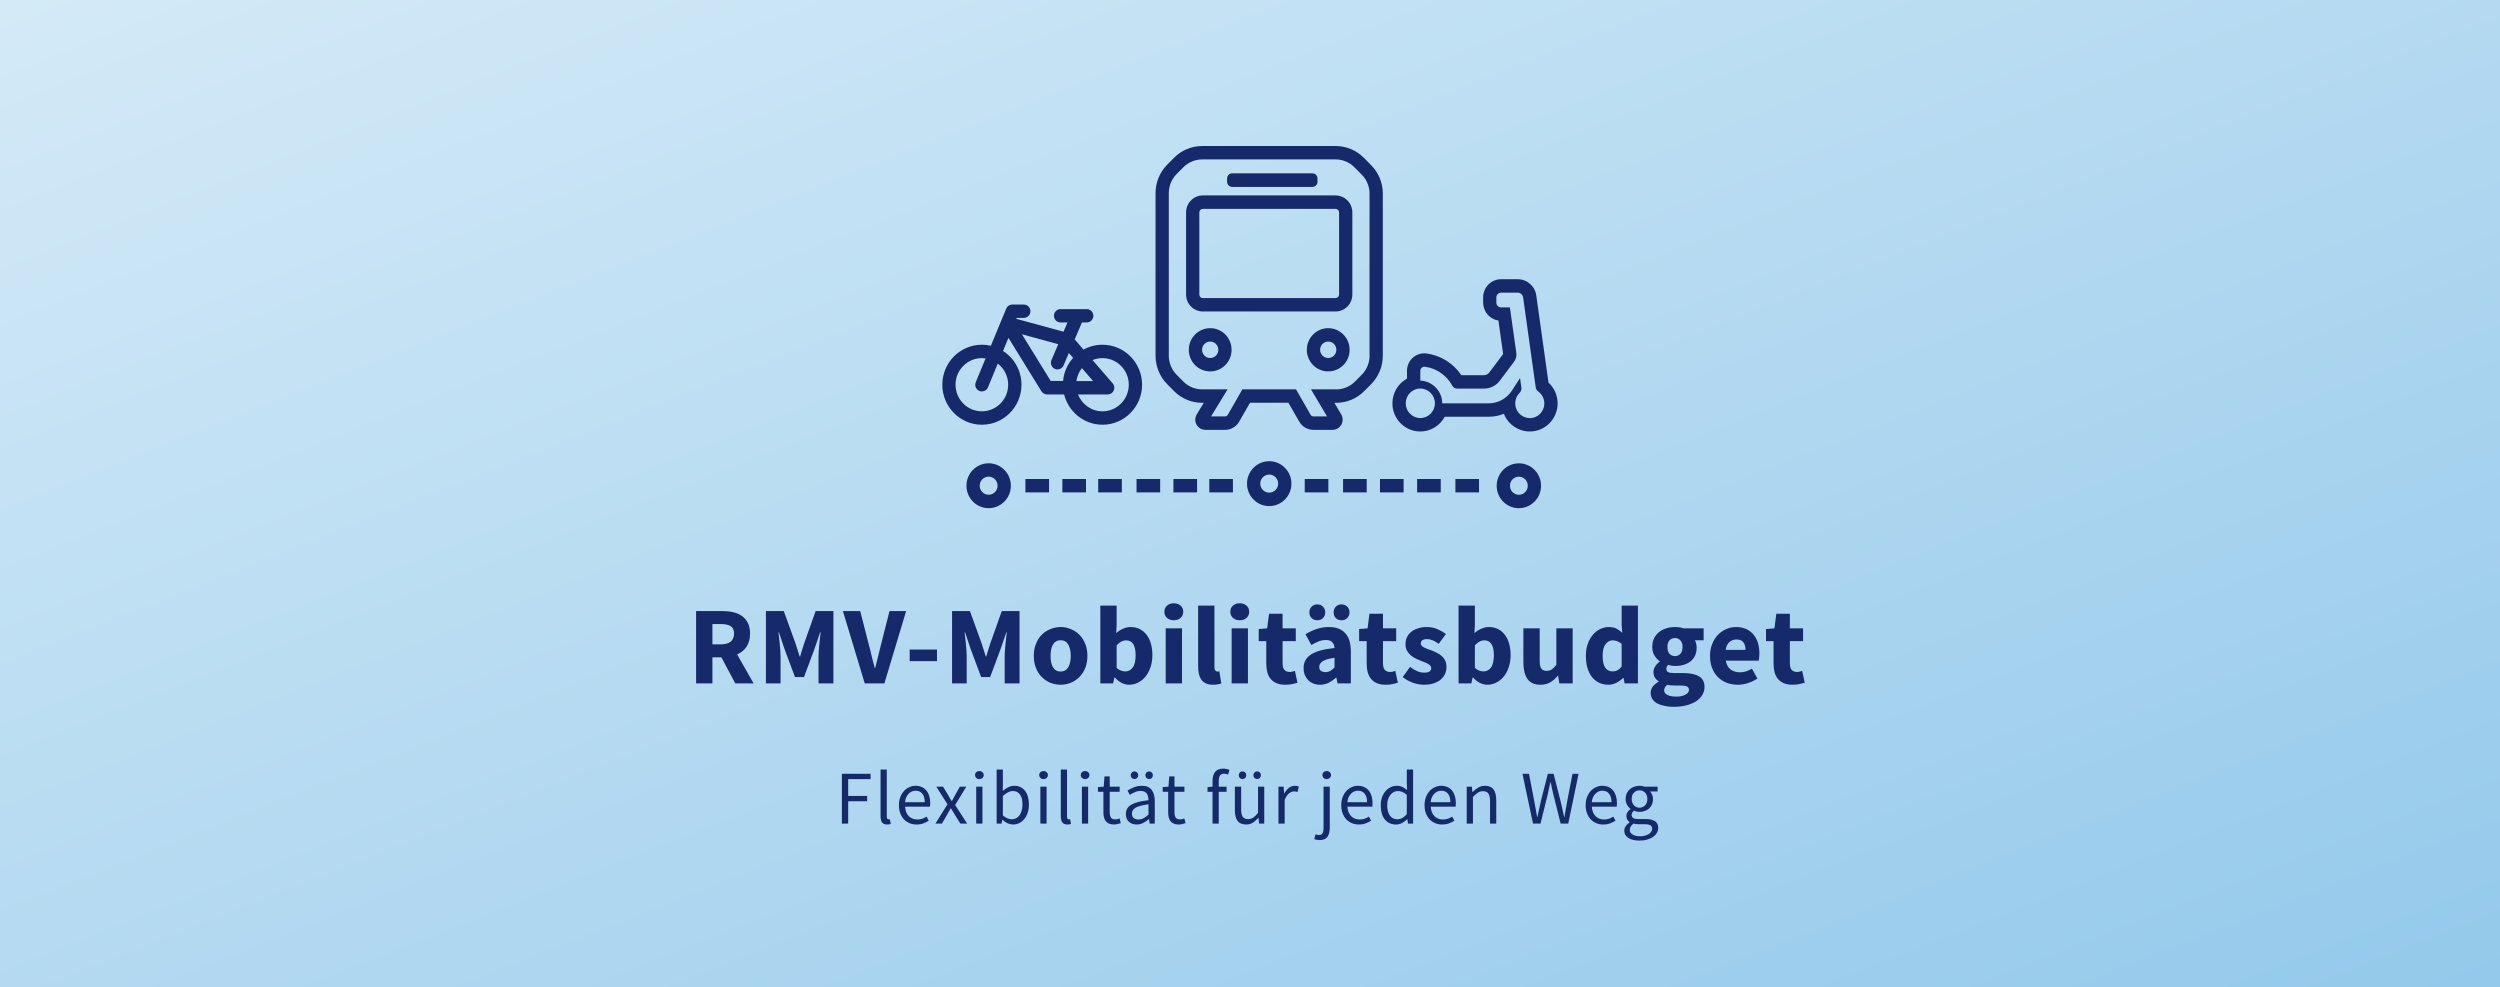
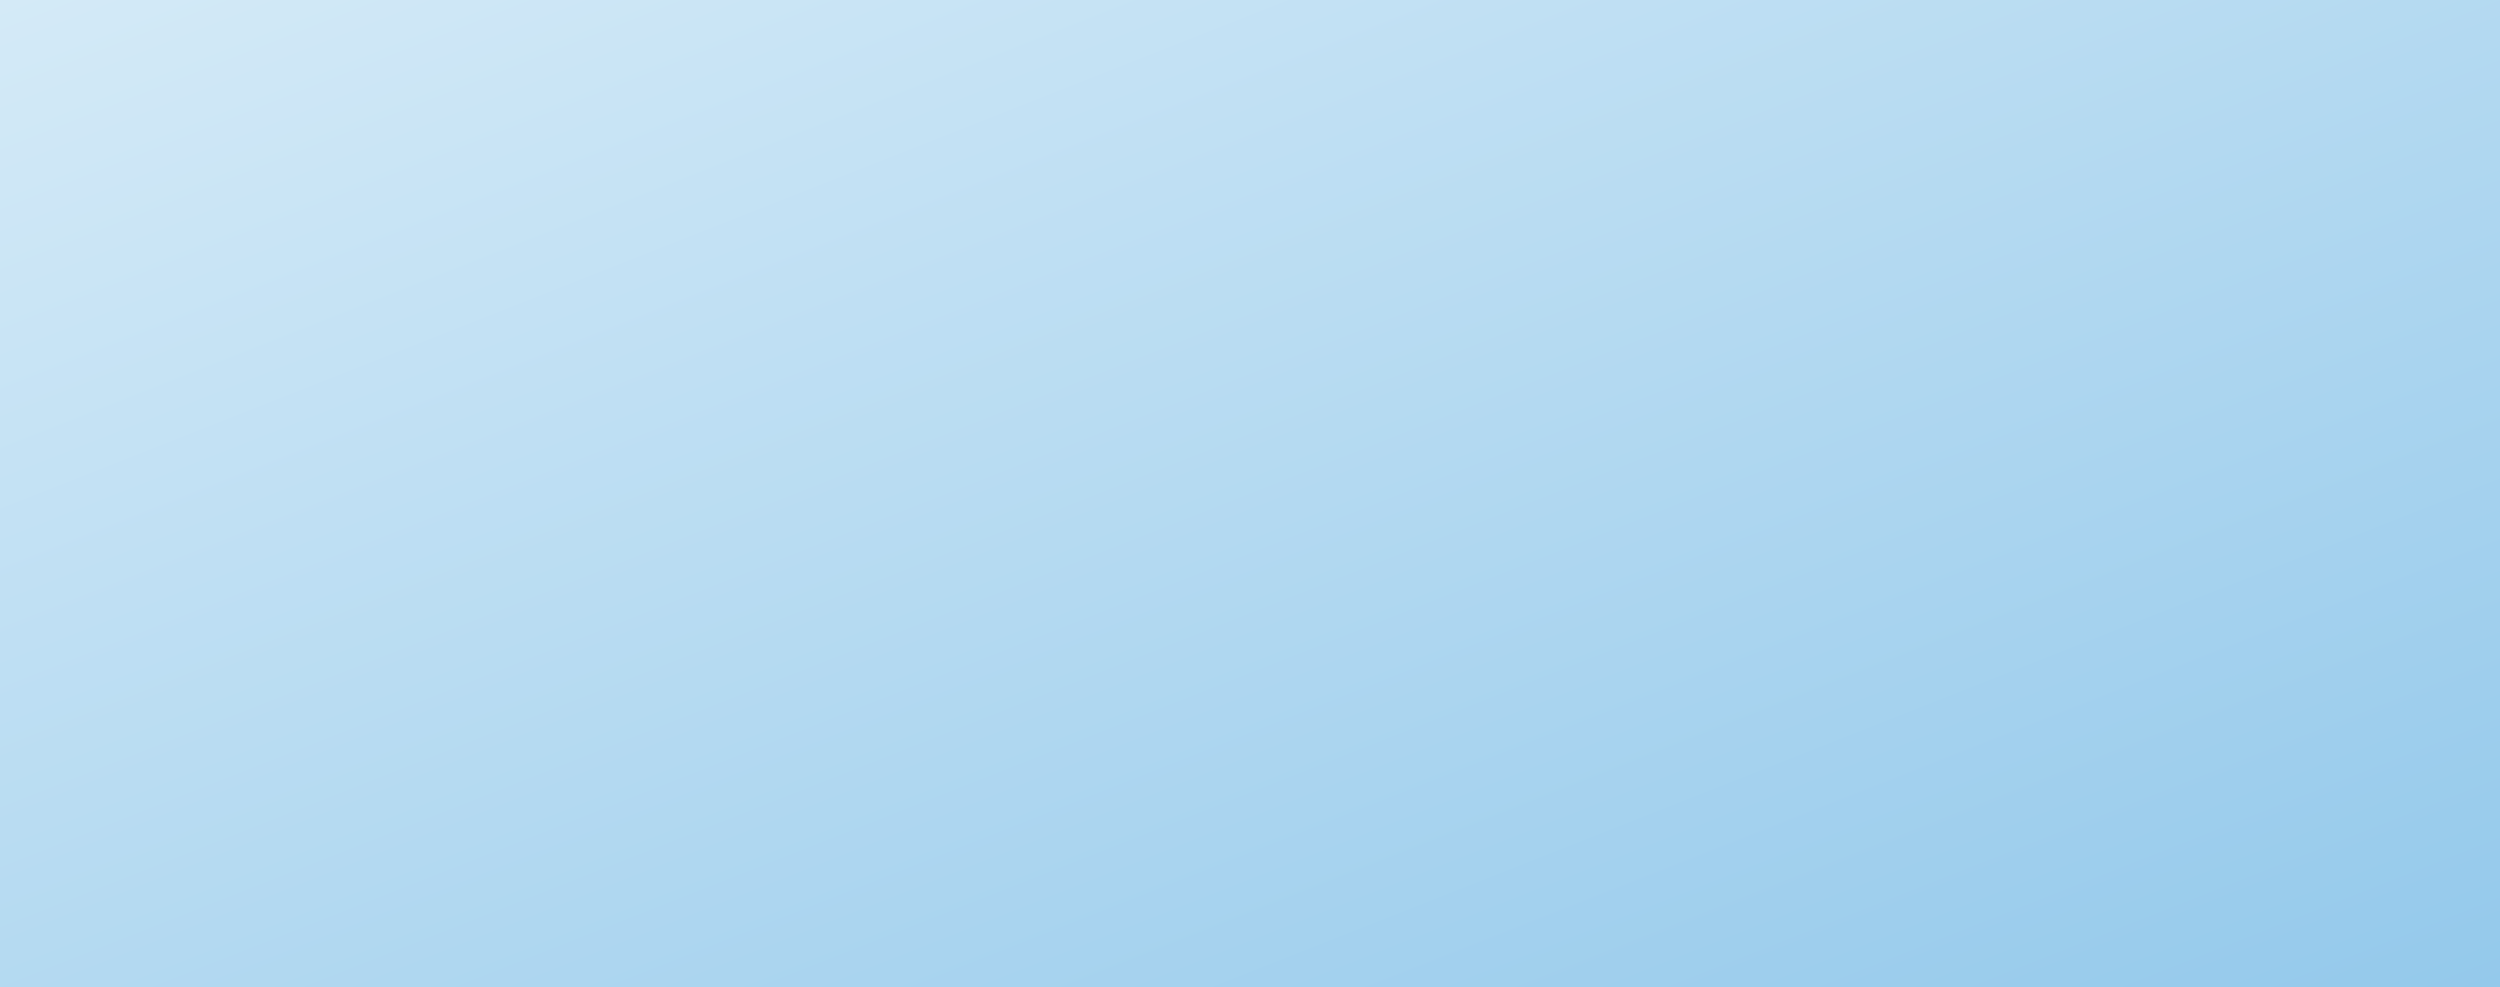
<svg xmlns="http://www.w3.org/2000/svg" width="428" height="169" viewBox="0 0 428 169" fill="none">
  <rect width="428" height="169" fill="url(#paint0_linear_3971_6232)" />
  <g clip-path="url(#clip0_3971_6232)">
    <path fill-rule="evenodd" clip-rule="evenodd" d="M234.734 28.271C236.004 29.555 236.717 31.261 236.742 33.075H236.733V60.87C236.742 62.659 236.07 64.365 234.841 65.665L233.587 66.932C232.948 67.587 232.194 68.092 231.358 68.44C230.531 68.787 229.654 68.962 228.752 68.962H228.728H228.441L229.637 70.974C229.81 71.297 229.867 71.595 229.867 71.885C229.859 72.175 229.777 72.465 229.629 72.722C229.482 72.97 229.277 73.185 229.031 73.334C228.777 73.492 228.498 73.575 228.212 73.591H224.869H224.836C224.352 73.591 223.869 73.459 223.435 73.202C222.992 72.937 222.632 72.564 222.386 72.109L220.575 68.953H214.003L212.176 72.133C211.947 72.564 211.586 72.945 211.144 73.202C210.709 73.467 210.234 73.6 209.693 73.591H206.342C206.006 73.575 205.719 73.492 205.473 73.343C205.219 73.185 205.015 72.978 204.867 72.722C204.72 72.473 204.629 72.183 204.629 71.885C204.621 71.595 204.695 71.305 204.826 71.04L204.867 70.966L206.088 68.962H205.834H205.809C204.048 68.962 202.368 68.282 201.09 67.048L199.836 65.781C199.189 65.135 198.689 64.373 198.345 63.528C198.001 62.684 197.828 61.789 197.828 60.87V33.092C197.82 31.303 198.492 29.597 199.721 28.296L200.975 27.029C201.614 26.375 202.368 25.87 203.204 25.522C204.031 25.174 204.908 25 205.809 25H205.834H228.736C230.547 25.025 232.235 25.745 233.497 27.021L234.734 28.271ZM233.226 64.058C234.029 63.205 234.472 62.071 234.472 60.87L234.464 60.886V33.1C234.456 31.899 233.98 30.756 233.128 29.903L231.891 28.652C231.047 27.791 229.916 27.311 228.72 27.294H205.834C205.203 27.294 204.629 27.41 204.072 27.642C203.507 27.874 203.007 28.213 202.581 28.644L201.344 29.895C200.541 30.748 200.098 31.882 200.098 33.083V60.862C200.098 61.483 200.213 62.079 200.442 62.642C200.672 63.205 201.008 63.719 201.434 64.15L202.671 65.4C203.507 66.204 204.629 66.659 205.809 66.659H210.16L207.333 71.289H209.71C209.816 71.289 209.923 71.264 210.005 71.214C210.087 71.165 210.152 71.09 210.201 71.007L212.692 66.659H221.878L224.361 70.982C224.418 71.09 224.492 71.165 224.574 71.214C224.656 71.264 224.754 71.281 224.852 71.289H227.187L224.442 66.659H228.736C229.334 66.667 229.941 66.543 230.498 66.311C231.063 66.079 231.563 65.74 231.989 65.309L233.226 64.058ZM265.101 65.483L263.011 50.583C262.798 49.002 261.438 47.801 259.84 47.801H259.177H259.152H256.989C255.293 47.801 253.916 49.192 253.916 50.906V51.892C253.965 53.424 255.071 54.658 256.53 54.882L257.333 60.613L254.973 63.76C254.752 64.058 254.416 64.232 254.055 64.232H250.188C248.811 62.195 246.632 60.828 244.214 60.514C244.083 60.497 243.96 60.489 243.837 60.489C243.067 60.489 242.338 60.787 241.781 61.325C241.207 61.88 240.879 62.667 240.879 63.47V64.812C239.388 65.632 238.38 67.222 238.38 69.052C238.38 71.711 240.519 73.873 243.149 73.873C244.96 73.873 246.533 72.846 247.344 71.347H254.85C255.76 71.347 256.653 71.173 257.464 70.841C258.021 72.299 259.324 73.425 260.889 73.765C261.217 73.84 261.569 73.873 261.913 73.873C264.535 73.873 266.666 71.711 266.666 69.052C266.666 67.686 266.084 66.402 265.093 65.491L265.101 65.483ZM243.157 71.57C241.781 71.57 240.658 70.436 240.658 69.044C240.658 67.653 241.781 66.518 243.157 66.518C244.534 66.518 245.657 67.653 245.657 69.044C245.657 70.436 244.534 71.57 243.157 71.57ZM261.922 71.57C261.741 71.57 261.553 71.554 261.364 71.512C260.479 71.322 259.726 70.618 259.504 69.732C259.242 68.763 259.554 67.852 260.168 67.247C260.406 67.007 260.504 66.651 260.455 66.328L260.234 64.721L258.832 66.883C257.956 68.233 256.456 69.052 254.858 69.052H246.91C246.91 66.957 245.239 65.259 243.157 65.152V63.47C243.157 63.081 243.485 62.783 243.846 62.783H243.928C245.952 63.048 247.664 64.274 248.615 66.005C248.778 66.311 249.09 66.526 249.442 66.526H254.064C255.137 66.526 256.153 66.021 256.784 65.152L259.209 61.922C259.537 61.491 259.668 60.953 259.594 60.414L258.496 52.629H256.989C256.538 52.629 256.186 52.265 256.178 51.834V50.915C256.178 50.476 256.538 50.103 256.981 50.103H259.144H259.177H259.218H259.832C260.291 50.103 260.692 50.443 260.758 50.915L262.905 66.253C262.946 66.543 263.077 66.833 263.315 66.999C263.962 67.454 264.388 68.2 264.388 69.061C264.388 70.452 263.274 71.587 261.905 71.587L261.922 71.57ZM169.256 79.314C167.158 79.314 165.454 81.037 165.454 83.157C165.454 85.277 167.158 87 169.256 87C171.354 87 173.058 85.277 173.058 83.157C173.058 81.037 171.354 79.314 169.256 79.314ZM169.256 84.698C168.412 84.698 167.724 84.002 167.724 83.149C167.724 82.296 168.412 81.6 169.256 81.6C170.1 81.6 170.788 82.296 170.788 83.149C170.788 84.002 170.1 84.698 169.256 84.698ZM260.029 79.323H260.193C262.291 79.414 263.913 81.203 263.823 83.323C263.733 85.385 262.053 87 260.029 87H259.865C257.767 86.909 256.145 85.12 256.235 83C256.325 80.938 258.005 79.323 260.029 79.323ZM259.963 84.706H260.029C260.848 84.706 261.52 84.052 261.553 83.223C261.594 82.37 260.938 81.65 260.095 81.608H260.029C259.21 81.608 258.538 82.263 258.505 83.091C258.464 83.944 259.119 84.665 259.963 84.706ZM217.289 78.958C215.192 78.958 213.487 80.68 213.487 82.801C213.487 84.921 215.192 86.644 217.289 86.644C219.387 86.644 221.091 84.921 221.091 82.801C221.091 80.68 219.387 78.958 217.289 78.958ZM217.289 84.341C216.445 84.341 215.757 83.645 215.757 82.793C215.757 81.939 216.445 81.244 217.289 81.244C218.133 81.244 218.822 81.939 218.822 82.793C218.822 83.645 218.133 84.341 217.289 84.341ZM194.575 82.006H198.623V84.3H194.575V82.006ZM192.059 82.006H188.012V84.3H192.059V82.006ZM200.893 82.006H204.941V84.3H200.893V82.006ZM211.078 82.006H207.03V84.3H211.078V82.006ZM249.164 82.006H253.212V84.3H249.164V82.006ZM246.656 82.006H242.609V84.3H246.656V82.006ZM175.549 82.006H179.597V84.3H175.549V82.006ZM185.923 82.006H181.875V84.3H185.923V82.006ZM229.932 82.006H233.98V84.3H229.932V82.006ZM227.417 82.006H223.369V84.3H227.417V82.006ZM236.25 82.006H240.298V84.3H236.25V82.006ZM188.741 59.015C187.561 59.015 186.455 59.321 185.496 59.851L183.989 58.104L185.226 55.205H186.054C186.676 55.205 187.184 54.691 187.184 54.062C187.184 53.433 186.676 52.919 186.054 52.919H184.489H184.472H181.563C180.941 52.919 180.433 53.433 180.433 54.062C180.433 54.691 180.941 55.205 181.563 55.205H182.751L182.08 56.787L173.992 54.584L174.058 54.426H175.279C175.901 54.426 176.409 53.913 176.409 53.283C176.409 52.654 175.901 52.141 175.279 52.141H173.304H173.304C173.23 52.141 173.156 52.141 173.083 52.165C173.058 52.17 173.034 52.178 173.011 52.185C172.996 52.191 172.981 52.195 172.968 52.199L172.968 52.199C172.935 52.207 172.902 52.215 172.878 52.223C172.857 52.232 172.839 52.242 172.82 52.252C172.802 52.263 172.783 52.273 172.763 52.281C172.754 52.288 172.743 52.293 172.733 52.298C172.715 52.306 172.696 52.316 172.681 52.331C172.648 52.348 172.624 52.372 172.599 52.397L172.599 52.397L172.599 52.397C172.566 52.422 172.534 52.447 172.509 52.472C172.484 52.497 172.46 52.53 172.443 52.555C172.431 52.571 172.419 52.586 172.407 52.6L172.407 52.6C172.394 52.615 172.382 52.629 172.37 52.646C172.329 52.712 172.288 52.778 172.263 52.844L169.633 59.197C169.141 59.081 168.633 59.015 168.101 59.015C164.364 59.015 161.324 62.087 161.324 65.864C161.324 69.641 164.364 72.713 168.101 72.713C171.837 72.713 174.877 69.641 174.877 65.864C174.877 63.429 173.615 61.301 171.722 60.083L172.648 57.839L178.294 66.99C178.499 67.33 178.868 67.529 179.253 67.529H182.178C182.915 70.502 185.578 72.713 188.749 72.713C192.486 72.713 195.526 69.641 195.526 65.864C195.526 62.087 192.486 59.015 188.749 59.015H188.741ZM172.599 65.864C172.599 68.374 170.575 70.419 168.092 70.419C165.61 70.419 163.586 68.374 163.586 65.864C163.586 63.355 165.61 61.309 168.092 61.309C168.305 61.309 168.518 61.334 168.731 61.358L168.732 61.359L167.052 65.425C166.806 66.013 167.085 66.684 167.658 66.924C167.797 66.982 167.953 67.015 168.092 67.015C168.535 67.015 168.961 66.75 169.141 66.311L170.821 62.245C171.903 63.081 172.599 64.39 172.599 65.864ZM187.143 65.235H184.284C184.398 64.406 184.734 63.644 185.226 63.023L187.143 65.235ZM181.17 58.924L174.955 57.229L179.884 65.218H181.998C182.137 63.702 182.76 62.336 183.718 61.267L182.989 60.431L182.088 62.551C181.907 62.99 181.49 63.247 181.047 63.247C180.891 63.247 180.744 63.222 180.596 63.156C180.023 62.907 179.761 62.228 180.006 61.648L181.17 58.924ZM188.745 70.419C186.846 70.418 185.217 69.217 184.554 67.529H189.643C190.085 67.529 190.495 67.264 190.675 66.858C190.855 66.452 190.79 65.963 190.495 65.632L187.045 61.648C187.57 61.433 188.143 61.309 188.741 61.309C191.224 61.309 193.248 63.355 193.248 65.864C193.248 68.372 191.226 70.417 188.745 70.419ZM207.186 56.182C205.17 56.182 203.523 57.839 203.523 59.884C203.523 61.93 205.162 63.586 207.186 63.586C209.21 63.586 210.848 61.93 210.848 59.884C210.848 57.839 209.21 56.182 207.186 56.182ZM207.186 61.292C206.416 61.292 205.793 60.663 205.793 59.884C205.793 59.106 206.416 58.476 207.186 58.476C207.956 58.476 208.579 59.106 208.579 59.884C208.579 60.663 207.956 61.292 207.186 61.292ZM223.729 59.884C223.729 57.839 225.376 56.182 227.392 56.182C229.416 56.182 231.055 57.839 231.055 59.884C231.055 61.93 229.416 63.586 227.392 63.586C225.368 63.586 223.729 61.93 223.729 59.884ZM225.999 59.884C225.999 60.663 226.622 61.292 227.392 61.292C228.162 61.292 228.785 60.663 228.785 59.884C228.785 59.106 228.162 58.476 227.392 58.476C226.622 58.476 225.999 59.106 225.999 59.884ZM224.688 29.671H210.947C210.467 29.671 210.078 30.064 210.078 30.549V31.12C210.078 31.605 210.467 31.998 210.947 31.998H224.688C225.168 31.998 225.557 31.605 225.557 31.12V30.549C225.557 30.064 225.168 29.671 224.688 29.671ZM205.924 33.456H228.654V33.464C230.236 33.464 231.522 34.765 231.522 36.363V50.426C231.522 52.025 230.236 53.325 228.654 53.325H205.924C204.343 53.325 203.056 52.025 203.056 50.426V36.355C203.056 34.756 204.343 33.456 205.924 33.456ZM228.654 51.031C228.974 51.031 229.252 50.757 229.252 50.426V36.363C229.252 36.04 228.982 35.758 228.654 35.758H205.924C205.605 35.758 205.326 36.032 205.326 36.363V50.426C205.326 50.749 205.596 51.031 205.924 51.031H228.654Z" fill="#162A6B" />
  </g>
-   <path d="M119.173 117V104.612H123.638C124.296 104.612 124.911 104.675 125.481 104.802C126.063 104.929 126.57 105.144 127.001 105.448C127.431 105.739 127.773 106.132 128.027 106.626C128.28 107.12 128.407 107.734 128.407 108.469C128.407 109.381 128.204 110.135 127.799 110.73C127.406 111.313 126.874 111.75 126.203 112.041L129.015 117H125.88L123.505 112.535H121.966V117H119.173ZM121.966 110.312H123.41C124.144 110.312 124.702 110.16 125.082 109.856C125.474 109.539 125.671 109.077 125.671 108.469C125.671 107.861 125.474 107.437 125.082 107.196C124.702 106.955 124.144 106.835 123.41 106.835H121.966V110.312ZM131.125 117V104.612H134.184L136.179 110.122C136.306 110.489 136.426 110.869 136.54 111.262C136.654 111.642 136.774 112.022 136.901 112.402H136.977C137.104 112.022 137.218 111.642 137.319 111.262C137.433 110.869 137.553 110.489 137.68 110.122L139.637 104.612H142.677V117H140.131V112.459C140.131 112.155 140.144 111.819 140.169 111.452C140.194 111.085 140.226 110.717 140.264 110.35C140.302 109.97 140.34 109.603 140.378 109.248C140.416 108.881 140.454 108.545 140.492 108.241H140.416L139.409 111.186L137.642 115.917H136.103L134.336 111.186L133.348 108.241H133.272C133.31 108.545 133.348 108.881 133.386 109.248C133.424 109.603 133.462 109.97 133.5 110.35C133.538 110.717 133.57 111.085 133.595 111.452C133.62 111.819 133.633 112.155 133.633 112.459V117H131.125ZM148.045 117L144.302 104.612H147.266L148.748 110.388C148.938 111.072 149.102 111.737 149.242 112.383C149.394 113.016 149.565 113.675 149.755 114.359H149.831C150.008 113.675 150.173 113.016 150.325 112.383C150.477 111.737 150.641 111.072 150.819 110.388L152.282 104.612H155.132L151.408 117H148.045ZM155.738 113.181V111.205H160.412V113.181H155.738ZM162.993 117V104.612H166.052L168.047 110.122C168.173 110.489 168.294 110.869 168.408 111.262C168.522 111.642 168.642 112.022 168.769 112.402H168.845C168.971 112.022 169.085 111.642 169.187 111.262C169.301 110.869 169.421 110.489 169.548 110.122L171.505 104.612H174.545V117H171.999V112.459C171.999 112.155 172.011 111.819 172.037 111.452C172.062 111.085 172.094 110.717 172.132 110.35C172.17 109.97 172.208 109.603 172.246 109.248C172.284 108.881 172.322 108.545 172.36 108.241H172.284L171.277 111.186L169.51 115.917H167.971L166.204 111.186L165.216 108.241H165.14C165.178 108.545 165.216 108.881 165.254 109.248C165.292 109.603 165.33 109.97 165.368 110.35C165.406 110.717 165.437 111.085 165.463 111.452C165.488 111.819 165.501 112.155 165.501 112.459V117H162.993ZM181.584 117.228C180.989 117.228 180.413 117.12 179.855 116.905C179.298 116.677 178.804 116.354 178.373 115.936C177.955 115.518 177.62 115.005 177.366 114.397C177.113 113.776 176.986 113.073 176.986 112.288C176.986 111.503 177.113 110.806 177.366 110.198C177.62 109.577 177.955 109.058 178.373 108.64C178.804 108.222 179.298 107.905 179.855 107.69C180.413 107.462 180.989 107.348 181.584 107.348C182.18 107.348 182.75 107.462 183.294 107.69C183.852 107.905 184.339 108.222 184.757 108.64C185.188 109.058 185.53 109.577 185.783 110.198C186.037 110.806 186.163 111.503 186.163 112.288C186.163 113.073 186.037 113.776 185.783 114.397C185.53 115.005 185.188 115.518 184.757 115.936C184.339 116.354 183.852 116.677 183.294 116.905C182.75 117.12 182.18 117.228 181.584 117.228ZM181.584 114.967C182.154 114.967 182.585 114.726 182.876 114.245C183.168 113.764 183.313 113.111 183.313 112.288C183.313 111.465 183.168 110.812 182.876 110.331C182.585 109.85 182.154 109.609 181.584 109.609C181.002 109.609 180.565 109.85 180.273 110.331C179.995 110.812 179.855 111.465 179.855 112.288C179.855 113.111 179.995 113.764 180.273 114.245C180.565 114.726 181.002 114.967 181.584 114.967ZM193.316 117.228C192.898 117.228 192.474 117.127 192.043 116.924C191.625 116.709 191.233 116.398 190.865 115.993H190.789L190.561 117H188.376V103.681H191.169V106.949L191.093 108.393C191.461 108.064 191.853 107.81 192.271 107.633C192.702 107.443 193.139 107.348 193.582 107.348C194.152 107.348 194.665 107.462 195.121 107.69C195.577 107.918 195.964 108.241 196.28 108.659C196.61 109.064 196.857 109.565 197.021 110.16C197.199 110.743 197.287 111.395 197.287 112.117C197.287 112.928 197.173 113.65 196.945 114.283C196.73 114.916 196.432 115.455 196.052 115.898C195.685 116.329 195.261 116.658 194.779 116.886C194.311 117.114 193.823 117.228 193.316 117.228ZM192.67 114.948C193.152 114.948 193.563 114.733 193.905 114.302C194.247 113.859 194.418 113.149 194.418 112.174C194.418 110.477 193.874 109.628 192.784 109.628C192.227 109.628 191.689 109.913 191.169 110.483V114.34C191.423 114.568 191.676 114.726 191.929 114.815C192.183 114.904 192.43 114.948 192.67 114.948ZM199.568 117V107.576H202.361V117H199.568ZM200.955 106.189C200.486 106.189 200.1 106.056 199.796 105.79C199.492 105.511 199.34 105.157 199.34 104.726C199.34 104.295 199.492 103.947 199.796 103.681C200.1 103.415 200.486 103.282 200.955 103.282C201.436 103.282 201.823 103.415 202.114 103.681C202.418 103.947 202.57 104.295 202.57 104.726C202.57 105.157 202.418 105.511 202.114 105.79C201.823 106.056 201.436 106.189 200.955 106.189ZM207.684 117.228C207.203 117.228 206.797 117.152 206.468 117C206.139 116.848 205.873 116.639 205.67 116.373C205.48 116.094 205.341 115.765 205.252 115.385C205.163 114.992 205.119 114.555 205.119 114.074V103.681H207.912V114.188C207.912 114.479 207.963 114.682 208.064 114.796C208.178 114.91 208.292 114.967 208.406 114.967C208.469 114.967 208.52 114.967 208.558 114.967C208.609 114.967 208.672 114.954 208.748 114.929L209.09 117C208.938 117.063 208.742 117.114 208.501 117.152C208.273 117.203 208.001 117.228 207.684 117.228ZM210.856 117V107.576H213.649V117H210.856ZM212.243 106.189C211.774 106.189 211.388 106.056 211.084 105.79C210.78 105.511 210.628 105.157 210.628 104.726C210.628 104.295 210.78 103.947 211.084 103.681C211.388 103.415 211.774 103.282 212.243 103.282C212.724 103.282 213.11 103.415 213.402 103.681C213.706 103.947 213.858 104.295 213.858 104.726C213.858 105.157 213.706 105.511 213.402 105.79C213.11 106.056 212.724 106.189 212.243 106.189ZM220.035 117.228C219.453 117.228 218.952 117.139 218.534 116.962C218.129 116.785 217.793 116.538 217.527 116.221C217.274 115.904 217.084 115.524 216.957 115.081C216.843 114.625 216.786 114.125 216.786 113.58V109.761H215.494V107.69L216.938 107.576L217.261 105.068H219.579V107.576H221.84V109.761H219.579V113.542C219.579 114.074 219.687 114.46 219.902 114.701C220.13 114.929 220.428 115.043 220.795 115.043C220.947 115.043 221.099 115.024 221.251 114.986C221.416 114.948 221.562 114.904 221.688 114.853L222.125 116.886C221.872 116.962 221.574 117.038 221.232 117.114C220.89 117.19 220.491 117.228 220.035 117.228ZM225.984 117.228C225.553 117.228 225.161 117.152 224.806 117C224.464 116.861 224.173 116.664 223.932 116.411C223.691 116.145 223.501 115.841 223.362 115.499C223.235 115.157 223.172 114.783 223.172 114.378C223.172 113.39 223.59 112.617 224.426 112.06C225.262 111.503 226.611 111.129 228.473 110.939C228.448 110.521 228.321 110.192 228.093 109.951C227.878 109.698 227.51 109.571 226.991 109.571C226.586 109.571 226.18 109.647 225.775 109.799C225.382 109.951 224.958 110.16 224.502 110.426L223.495 108.583C224.103 108.216 224.736 107.918 225.395 107.69C226.066 107.462 226.776 107.348 227.523 107.348C228.739 107.348 229.664 107.696 230.297 108.393C230.943 109.077 231.266 110.147 231.266 111.604V117H228.986L228.796 116.031H228.72C228.315 116.386 227.89 116.677 227.447 116.905C227.004 117.12 226.516 117.228 225.984 117.228ZM226.934 115.062C227.251 115.062 227.523 114.992 227.751 114.853C227.979 114.714 228.22 114.517 228.473 114.264V112.611C227.485 112.75 226.801 112.953 226.421 113.219C226.041 113.485 225.851 113.802 225.851 114.169C225.851 114.473 225.946 114.701 226.136 114.853C226.339 114.992 226.605 115.062 226.934 115.062ZM225.528 106.189C225.123 106.189 224.793 106.062 224.54 105.809C224.287 105.543 224.16 105.214 224.16 104.821C224.16 104.441 224.287 104.124 224.54 103.871C224.793 103.605 225.123 103.472 225.528 103.472C225.933 103.472 226.256 103.605 226.497 103.871C226.75 104.124 226.877 104.441 226.877 104.821C226.877 105.214 226.75 105.543 226.497 105.809C226.256 106.062 225.933 106.189 225.528 106.189ZM229.67 106.189C229.265 106.189 228.935 106.062 228.682 105.809C228.441 105.543 228.321 105.214 228.321 104.821C228.321 104.441 228.441 104.124 228.682 103.871C228.935 103.605 229.265 103.472 229.67 103.472C230.075 103.472 230.405 103.605 230.658 103.871C230.911 104.124 231.038 104.441 231.038 104.821C231.038 105.214 230.911 105.543 230.658 105.809C230.405 106.062 230.075 106.189 229.67 106.189ZM237.223 117.228C236.641 117.228 236.14 117.139 235.722 116.962C235.317 116.785 234.981 116.538 234.715 116.221C234.462 115.904 234.272 115.524 234.145 115.081C234.031 114.625 233.974 114.125 233.974 113.58V109.761H232.682V107.69L234.126 107.576L234.449 105.068H236.767V107.576H239.028V109.761H236.767V113.542C236.767 114.074 236.875 114.46 237.09 114.701C237.318 114.929 237.616 115.043 237.983 115.043C238.135 115.043 238.287 115.024 238.439 114.986C238.604 114.948 238.75 114.904 238.876 114.853L239.313 116.886C239.06 116.962 238.762 117.038 238.42 117.114C238.078 117.19 237.679 117.228 237.223 117.228ZM243.756 117.228C243.136 117.228 242.496 117.108 241.837 116.867C241.191 116.626 240.628 116.31 240.146 115.917L241.4 114.169C241.831 114.498 242.243 114.745 242.635 114.91C243.028 115.075 243.427 115.157 243.832 115.157C244.25 115.157 244.554 115.087 244.744 114.948C244.934 114.809 245.029 114.612 245.029 114.359C245.029 114.207 244.972 114.074 244.858 113.96C244.757 113.833 244.611 113.719 244.421 113.618C244.244 113.517 244.041 113.428 243.813 113.352C243.585 113.263 243.351 113.168 243.11 113.067C242.819 112.953 242.528 112.82 242.236 112.668C241.945 112.516 241.679 112.332 241.438 112.117C241.198 111.889 241.001 111.629 240.849 111.338C240.697 111.034 240.621 110.686 240.621 110.293C240.621 109.862 240.704 109.463 240.868 109.096C241.046 108.729 241.293 108.418 241.609 108.165C241.926 107.912 242.306 107.715 242.749 107.576C243.193 107.424 243.687 107.348 244.231 107.348C244.953 107.348 245.587 107.475 246.131 107.728C246.676 107.969 247.151 108.241 247.556 108.545L246.302 110.217C245.96 109.964 245.625 109.767 245.295 109.628C244.966 109.489 244.637 109.419 244.307 109.419C243.598 109.419 243.243 109.666 243.243 110.16C243.243 110.312 243.294 110.445 243.395 110.559C243.497 110.66 243.63 110.755 243.794 110.844C243.972 110.933 244.168 111.021 244.383 111.11C244.611 111.186 244.846 111.268 245.086 111.357C245.39 111.471 245.688 111.604 245.979 111.756C246.283 111.895 246.556 112.073 246.796 112.288C247.05 112.503 247.252 112.769 247.404 113.086C247.556 113.39 247.632 113.757 247.632 114.188C247.632 114.619 247.55 115.018 247.385 115.385C247.221 115.752 246.974 116.075 246.644 116.354C246.315 116.62 245.91 116.835 245.428 117C244.947 117.152 244.39 117.228 243.756 117.228ZM254.646 117.228C254.228 117.228 253.804 117.127 253.373 116.924C252.955 116.709 252.562 116.398 252.195 115.993H252.119L251.891 117H249.706V103.681H252.499V106.949L252.423 108.393C252.79 108.064 253.183 107.81 253.601 107.633C254.032 107.443 254.469 107.348 254.912 107.348C255.482 107.348 255.995 107.462 256.451 107.69C256.907 107.918 257.293 108.241 257.61 108.659C257.939 109.064 258.186 109.565 258.351 110.16C258.528 110.743 258.617 111.395 258.617 112.117C258.617 112.928 258.503 113.65 258.275 114.283C258.06 114.916 257.762 115.455 257.382 115.898C257.015 116.329 256.59 116.658 256.109 116.886C255.64 117.114 255.153 117.228 254.646 117.228ZM254 114.948C254.481 114.948 254.893 114.733 255.235 114.302C255.577 113.859 255.748 113.149 255.748 112.174C255.748 110.477 255.203 109.628 254.114 109.628C253.557 109.628 253.018 109.913 252.499 110.483V114.34C252.752 114.568 253.006 114.726 253.259 114.815C253.512 114.904 253.759 114.948 254 114.948ZM263.729 117.228C262.703 117.228 261.955 116.892 261.487 116.221C261.031 115.55 260.803 114.619 260.803 113.428V107.576H263.596V113.067C263.596 113.751 263.691 114.22 263.881 114.473C264.071 114.726 264.368 114.853 264.774 114.853C265.128 114.853 265.426 114.771 265.667 114.606C265.907 114.441 266.167 114.175 266.446 113.808V107.576H269.239V117H266.959L266.75 115.689H266.693C266.287 116.17 265.85 116.55 265.382 116.829C264.926 117.095 264.375 117.228 263.729 117.228ZM275.36 117.228C274.777 117.228 274.245 117.114 273.764 116.886C273.295 116.658 272.89 116.335 272.548 115.917C272.218 115.486 271.959 114.967 271.769 114.359C271.591 113.751 271.503 113.061 271.503 112.288C271.503 111.515 271.61 110.825 271.826 110.217C272.054 109.609 272.345 109.096 272.7 108.678C273.067 108.247 273.485 107.918 273.954 107.69C274.435 107.462 274.923 107.348 275.417 107.348C275.949 107.348 276.386 107.437 276.728 107.614C277.07 107.791 277.405 108.032 277.735 108.336L277.621 106.892V103.681H280.414V117H278.134L277.944 116.069H277.868C277.538 116.398 277.152 116.677 276.709 116.905C276.265 117.12 275.816 117.228 275.36 117.228ZM276.082 114.948C276.386 114.948 276.658 114.885 276.899 114.758C277.152 114.631 277.393 114.41 277.621 114.093V110.236C277.367 110.008 277.108 109.85 276.842 109.761C276.576 109.672 276.316 109.628 276.063 109.628C275.619 109.628 275.227 109.843 274.885 110.274C274.543 110.692 274.372 111.351 274.372 112.25C274.372 113.187 274.517 113.871 274.809 114.302C275.113 114.733 275.537 114.948 276.082 114.948ZM286.551 121.009C285.994 121.009 285.474 120.958 284.993 120.857C284.524 120.768 284.106 120.629 283.739 120.439C283.384 120.249 283.106 120.002 282.903 119.698C282.7 119.394 282.599 119.033 282.599 118.615C282.599 117.855 283.049 117.222 283.948 116.715V116.639C283.695 116.474 283.486 116.265 283.321 116.012C283.156 115.759 283.074 115.436 283.074 115.043C283.074 114.701 283.175 114.378 283.378 114.074C283.581 113.757 283.834 113.491 284.138 113.276V113.2C283.809 112.972 283.511 112.649 283.245 112.231C282.992 111.8 282.865 111.306 282.865 110.749C282.865 110.179 282.973 109.685 283.188 109.267C283.403 108.836 283.688 108.482 284.043 108.203C284.41 107.912 284.828 107.696 285.297 107.557C285.766 107.418 286.253 107.348 286.76 107.348C287.317 107.348 287.805 107.424 288.223 107.576H291.662V109.609H290.161C290.25 109.748 290.319 109.926 290.37 110.141C290.433 110.356 290.465 110.591 290.465 110.844C290.465 111.389 290.37 111.864 290.18 112.269C289.99 112.662 289.724 112.991 289.382 113.257C289.053 113.51 288.66 113.7 288.204 113.827C287.761 113.954 287.279 114.017 286.76 114.017C286.393 114.017 286.013 113.954 285.62 113.827C285.493 113.928 285.405 114.03 285.354 114.131C285.303 114.232 285.278 114.365 285.278 114.53C285.278 114.771 285.379 114.948 285.582 115.062C285.797 115.176 286.171 115.233 286.703 115.233H288.223C289.388 115.233 290.275 115.423 290.883 115.803C291.504 116.17 291.814 116.778 291.814 117.627C291.814 118.121 291.687 118.571 291.434 118.976C291.193 119.394 290.845 119.749 290.389 120.04C289.933 120.344 289.382 120.578 288.736 120.743C288.09 120.92 287.362 121.009 286.551 121.009ZM286.76 112.326C287.127 112.326 287.431 112.199 287.672 111.946C287.925 111.68 288.052 111.281 288.052 110.749C288.052 110.255 287.925 109.881 287.672 109.628C287.431 109.362 287.127 109.229 286.76 109.229C286.393 109.229 286.082 109.356 285.829 109.609C285.588 109.862 285.468 110.242 285.468 110.749C285.468 111.281 285.588 111.68 285.829 111.946C286.082 112.199 286.393 112.326 286.76 112.326ZM286.988 119.261C287.621 119.261 288.141 119.147 288.546 118.919C288.951 118.704 289.154 118.431 289.154 118.102C289.154 117.811 289.027 117.614 288.774 117.513C288.533 117.412 288.179 117.361 287.71 117.361H286.741C286.412 117.361 286.146 117.348 285.943 117.323C285.74 117.31 285.563 117.285 285.411 117.247C285.069 117.551 284.898 117.861 284.898 118.178C284.898 118.533 285.088 118.799 285.468 118.976C285.848 119.166 286.355 119.261 286.988 119.261ZM297.522 117.228C296.85 117.228 296.223 117.12 295.641 116.905C295.058 116.677 294.551 116.354 294.121 115.936C293.69 115.505 293.354 114.986 293.114 114.378C292.873 113.77 292.753 113.073 292.753 112.288C292.753 111.528 292.879 110.844 293.133 110.236C293.386 109.615 293.715 109.096 294.121 108.678C294.539 108.247 295.014 107.918 295.546 107.69C296.078 107.462 296.629 107.348 297.199 107.348C297.87 107.348 298.453 107.462 298.947 107.69C299.453 107.918 299.871 108.235 300.201 108.64C300.543 109.045 300.796 109.527 300.961 110.084C301.125 110.629 301.208 111.224 301.208 111.87C301.208 112.123 301.195 112.364 301.17 112.592C301.144 112.82 301.119 112.991 301.094 113.105H295.451C295.577 113.789 295.856 114.296 296.287 114.625C296.73 114.942 297.268 115.1 297.902 115.1C298.573 115.1 299.251 114.891 299.935 114.473L300.866 116.164C300.384 116.493 299.846 116.753 299.251 116.943C298.668 117.133 298.092 117.228 297.522 117.228ZM295.432 111.262H298.833C298.833 110.73 298.712 110.299 298.472 109.97C298.231 109.641 297.826 109.476 297.256 109.476C296.812 109.476 296.42 109.622 296.078 109.913C295.748 110.204 295.533 110.654 295.432 111.262ZM306.881 117.228C306.298 117.228 305.798 117.139 305.38 116.962C304.975 116.785 304.639 116.538 304.373 116.221C304.12 115.904 303.93 115.524 303.803 115.081C303.689 114.625 303.632 114.125 303.632 113.58V109.761H302.34V107.69L303.784 107.576L304.107 105.068H306.425V107.576H308.686V109.761H306.425V113.542C306.425 114.074 306.533 114.46 306.748 114.701C306.976 114.929 307.274 115.043 307.641 115.043C307.793 115.043 307.945 115.024 308.097 114.986C308.262 114.948 308.407 114.904 308.534 114.853L308.971 116.886C308.718 116.962 308.42 117.038 308.078 117.114C307.736 117.19 307.337 117.228 306.881 117.228Z" fill="#162A6B" />
-   <path d="M144.13 141V132.472H149.044V133.382H145.209V136.268H148.459V137.178H145.209V141H144.13ZM151.881 141.156C151.473 141.156 151.183 141.035 151.01 140.792C150.836 140.549 150.75 140.194 150.75 139.726V131.744H151.816V139.804C151.816 139.977 151.846 140.099 151.907 140.168C151.967 140.237 152.037 140.272 152.115 140.272C152.149 140.272 152.18 140.272 152.206 140.272C152.24 140.272 152.288 140.263 152.349 140.246L152.492 141.052C152.422 141.087 152.34 141.113 152.245 141.13C152.149 141.147 152.028 141.156 151.881 141.156ZM156.924 141.156C156.5 141.156 156.101 141.082 155.728 140.935C155.364 140.779 155.044 140.562 154.766 140.285C154.498 139.999 154.285 139.652 154.129 139.245C153.973 138.838 153.895 138.374 153.895 137.854C153.895 137.334 153.973 136.87 154.129 136.463C154.294 136.047 154.506 135.696 154.766 135.41C155.035 135.124 155.338 134.907 155.676 134.76C156.014 134.604 156.365 134.526 156.729 134.526C157.128 134.526 157.483 134.595 157.795 134.734C158.116 134.873 158.38 135.072 158.588 135.332C158.805 135.592 158.97 135.904 159.082 136.268C159.195 136.632 159.251 137.039 159.251 137.49C159.251 137.603 159.247 137.715 159.238 137.828C159.238 137.932 159.23 138.023 159.212 138.101H154.948C154.992 138.777 155.2 139.314 155.572 139.713C155.954 140.103 156.448 140.298 157.054 140.298C157.358 140.298 157.635 140.255 157.886 140.168C158.146 140.073 158.393 139.951 158.627 139.804L159.004 140.506C158.727 140.679 158.419 140.831 158.081 140.961C157.743 141.091 157.358 141.156 156.924 141.156ZM154.935 137.334H158.315C158.315 136.693 158.177 136.207 157.899 135.878C157.631 135.54 157.249 135.371 156.755 135.371C156.53 135.371 156.313 135.414 156.105 135.501C155.906 135.588 155.724 135.718 155.559 135.891C155.395 136.056 155.256 136.259 155.143 136.502C155.039 136.745 154.97 137.022 154.935 137.334ZM160.14 141L162.207 137.698L160.296 134.682H161.453L162.298 136.073C162.393 136.246 162.493 136.424 162.597 136.606C162.701 136.779 162.809 136.953 162.922 137.126H162.974C163.069 136.953 163.164 136.779 163.26 136.606C163.355 136.424 163.45 136.246 163.546 136.073L164.313 134.682H165.431L163.52 137.815L165.574 141H164.417L163.494 139.531C163.381 139.34 163.268 139.15 163.156 138.959C163.043 138.768 162.926 138.582 162.805 138.4H162.753C162.64 138.582 162.532 138.768 162.428 138.959C162.324 139.141 162.22 139.332 162.116 139.531L161.258 141H160.14ZM167.125 141V134.682H168.191V141H167.125ZM167.671 133.382C167.463 133.382 167.286 133.317 167.138 133.187C167 133.057 166.93 132.892 166.93 132.693C166.93 132.485 167 132.32 167.138 132.199C167.286 132.069 167.463 132.004 167.671 132.004C167.879 132.004 168.053 132.069 168.191 132.199C168.339 132.32 168.412 132.485 168.412 132.693C168.412 132.892 168.339 133.057 168.191 133.187C168.053 133.317 167.879 133.382 167.671 133.382ZM173.42 141.156C173.125 141.156 172.817 141.087 172.497 140.948C172.185 140.801 171.89 140.601 171.613 140.35H171.574L171.483 141H170.625V131.744H171.691V134.266L171.665 135.41C171.951 135.159 172.263 134.951 172.601 134.786C172.939 134.613 173.285 134.526 173.641 134.526C174.048 134.526 174.408 134.604 174.72 134.76C175.032 134.907 175.292 135.124 175.5 135.41C175.716 135.687 175.877 136.025 175.981 136.424C176.093 136.814 176.15 137.252 176.15 137.737C176.15 138.274 176.076 138.755 175.929 139.18C175.781 139.605 175.582 139.964 175.331 140.259C175.079 140.554 174.789 140.779 174.46 140.935C174.13 141.082 173.784 141.156 173.42 141.156ZM173.238 140.259C173.498 140.259 173.736 140.203 173.953 140.09C174.178 139.969 174.369 139.804 174.525 139.596C174.689 139.379 174.815 139.115 174.902 138.803C174.997 138.491 175.045 138.14 175.045 137.75C175.045 137.403 175.014 137.087 174.954 136.801C174.893 136.515 174.793 136.272 174.655 136.073C174.525 135.865 174.351 135.705 174.135 135.592C173.927 135.479 173.675 135.423 173.381 135.423C172.869 135.423 172.306 135.709 171.691 136.281V139.596C171.968 139.839 172.241 140.012 172.51 140.116C172.787 140.211 173.03 140.259 173.238 140.259ZM178.11 141V134.682H179.176V141H178.11ZM178.656 133.382C178.448 133.382 178.27 133.317 178.123 133.187C177.984 133.057 177.915 132.892 177.915 132.693C177.915 132.485 177.984 132.32 178.123 132.199C178.27 132.069 178.448 132.004 178.656 132.004C178.864 132.004 179.037 132.069 179.176 132.199C179.323 132.32 179.397 132.485 179.397 132.693C179.397 132.892 179.323 133.057 179.176 133.187C179.037 133.317 178.864 133.382 178.656 133.382ZM182.74 141.156C182.333 141.156 182.043 141.035 181.869 140.792C181.696 140.549 181.609 140.194 181.609 139.726V131.744H182.675V139.804C182.675 139.977 182.706 140.099 182.766 140.168C182.827 140.237 182.896 140.272 182.974 140.272C183.009 140.272 183.039 140.272 183.065 140.272C183.1 140.272 183.148 140.263 183.208 140.246L183.351 141.052C183.282 141.087 183.2 141.113 183.104 141.13C183.009 141.147 182.888 141.156 182.74 141.156ZM185.223 141V134.682H186.289V141H185.223ZM185.769 133.382C185.561 133.382 185.383 133.317 185.236 133.187C185.097 133.057 185.028 132.892 185.028 132.693C185.028 132.485 185.097 132.32 185.236 132.199C185.383 132.069 185.561 132.004 185.769 132.004C185.977 132.004 186.15 132.069 186.289 132.199C186.436 132.32 186.51 132.485 186.51 132.693C186.51 132.892 186.436 133.057 186.289 133.187C186.15 133.317 185.977 133.382 185.769 133.382ZM190.711 141.156C190.373 141.156 190.087 141.104 189.853 141C189.628 140.896 189.441 140.753 189.294 140.571C189.155 140.389 189.056 140.168 188.995 139.908C188.934 139.648 188.904 139.362 188.904 139.05V135.553H187.968V134.747L188.956 134.682L189.086 132.914H189.983V134.682H191.686V135.553H189.983V139.063C189.983 139.453 190.052 139.756 190.191 139.973C190.338 140.181 190.594 140.285 190.958 140.285C191.071 140.285 191.192 140.268 191.322 140.233C191.452 140.198 191.569 140.159 191.673 140.116L191.881 140.922C191.708 140.983 191.517 141.035 191.309 141.078C191.11 141.13 190.91 141.156 190.711 141.156ZM194.591 141.156C194.063 141.156 193.621 141 193.265 140.688C192.919 140.376 192.745 139.934 192.745 139.362C192.745 138.669 193.053 138.14 193.668 137.776C194.284 137.403 195.267 137.143 196.619 136.996C196.619 136.797 196.598 136.602 196.554 136.411C196.52 136.22 196.455 136.051 196.359 135.904C196.264 135.757 196.13 135.64 195.956 135.553C195.792 135.458 195.579 135.41 195.319 135.41C194.955 135.41 194.613 135.479 194.292 135.618C193.972 135.757 193.686 135.913 193.434 136.086L193.018 135.345C193.313 135.154 193.673 134.972 194.097 134.799C194.522 134.617 194.99 134.526 195.501 134.526C196.273 134.526 196.832 134.764 197.178 135.241C197.525 135.709 197.698 136.337 197.698 137.126V141H196.814L196.723 140.246H196.684C196.381 140.497 196.056 140.714 195.709 140.896C195.363 141.069 194.99 141.156 194.591 141.156ZM194.903 140.298C195.207 140.298 195.493 140.229 195.761 140.09C196.03 139.943 196.316 139.73 196.619 139.453V137.698C196.091 137.767 195.644 137.85 195.28 137.945C194.925 138.04 194.635 138.153 194.409 138.283C194.193 138.413 194.032 138.565 193.928 138.738C193.833 138.903 193.785 139.085 193.785 139.284C193.785 139.648 193.894 139.908 194.11 140.064C194.327 140.22 194.591 140.298 194.903 140.298ZM194.227 133.369C194.037 133.369 193.881 133.308 193.759 133.187C193.638 133.057 193.577 132.901 193.577 132.719C193.577 132.537 193.638 132.385 193.759 132.264C193.881 132.134 194.037 132.069 194.227 132.069C194.409 132.069 194.561 132.134 194.682 132.264C194.804 132.385 194.864 132.537 194.864 132.719C194.864 132.901 194.804 133.057 194.682 133.187C194.561 133.308 194.409 133.369 194.227 133.369ZM196.723 133.369C196.541 133.369 196.39 133.308 196.268 133.187C196.147 133.057 196.086 132.901 196.086 132.719C196.086 132.537 196.147 132.385 196.268 132.264C196.39 132.134 196.541 132.069 196.723 132.069C196.914 132.069 197.07 132.134 197.191 132.264C197.313 132.385 197.373 132.537 197.373 132.719C197.373 132.901 197.313 133.057 197.191 133.187C197.07 133.308 196.914 133.369 196.723 133.369ZM201.797 141.156C201.459 141.156 201.173 141.104 200.939 141C200.714 140.896 200.528 140.753 200.38 140.571C200.242 140.389 200.142 140.168 200.081 139.908C200.021 139.648 199.99 139.362 199.99 139.05V135.553H199.054V134.747L200.042 134.682L200.172 132.914H201.069V134.682H202.772V135.553H201.069V139.063C201.069 139.453 201.139 139.756 201.277 139.973C201.425 140.181 201.68 140.285 202.044 140.285C202.157 140.285 202.278 140.268 202.408 140.233C202.538 140.198 202.655 140.159 202.759 140.116L202.967 140.922C202.794 140.983 202.603 141.035 202.395 141.078C202.196 141.13 201.997 141.156 201.797 141.156ZM207.585 141V135.553H206.727V134.747L207.585 134.682V133.681C207.585 133.031 207.733 132.52 208.027 132.147C208.331 131.774 208.799 131.588 209.431 131.588C209.631 131.588 209.817 131.61 209.99 131.653C210.172 131.688 210.337 131.735 210.484 131.796L210.25 132.615C210.016 132.511 209.778 132.459 209.535 132.459C208.946 132.459 208.651 132.866 208.651 133.681V134.682H209.99V135.553H208.651V141H207.585ZM213.345 141.156C212.669 141.156 212.175 140.948 211.863 140.532C211.56 140.116 211.408 139.501 211.408 138.686V134.682H212.487V138.543C212.487 139.141 212.578 139.574 212.76 139.843C212.951 140.103 213.254 140.233 213.67 140.233C214 140.233 214.29 140.151 214.541 139.986C214.793 139.813 215.07 139.54 215.373 139.167V134.682H216.439V141H215.555L215.464 140.012H215.425C215.131 140.359 214.819 140.636 214.489 140.844C214.169 141.052 213.787 141.156 213.345 141.156ZM212.721 133.369C212.531 133.369 212.375 133.308 212.253 133.187C212.132 133.057 212.071 132.901 212.071 132.719C212.071 132.537 212.132 132.385 212.253 132.264C212.375 132.134 212.531 132.069 212.721 132.069C212.903 132.069 213.055 132.134 213.176 132.264C213.298 132.385 213.358 132.537 213.358 132.719C213.358 132.901 213.298 133.057 213.176 133.187C213.055 133.308 212.903 133.369 212.721 133.369ZM215.217 133.369C215.035 133.369 214.884 133.308 214.762 133.187C214.641 133.057 214.58 132.901 214.58 132.719C214.58 132.537 214.641 132.385 214.762 132.264C214.884 132.134 215.035 132.069 215.217 132.069C215.408 132.069 215.564 132.134 215.685 132.264C215.807 132.385 215.867 132.537 215.867 132.719C215.867 132.901 215.807 133.057 215.685 133.187C215.564 133.308 215.408 133.369 215.217 133.369ZM218.871 141V134.682H219.755L219.846 135.826H219.885C220.101 135.427 220.361 135.111 220.665 134.877C220.977 134.643 221.315 134.526 221.679 134.526C221.93 134.526 222.155 134.569 222.355 134.656L222.147 135.592C222.043 135.557 221.947 135.531 221.861 135.514C221.774 135.497 221.666 135.488 221.536 135.488C221.267 135.488 220.985 135.596 220.691 135.813C220.405 136.03 220.153 136.407 219.937 136.944V141H218.871ZM225.93 143.821C225.731 143.821 225.553 143.804 225.397 143.769C225.241 143.734 225.107 143.695 224.994 143.652L225.215 142.846C225.293 142.872 225.384 142.894 225.488 142.911C225.592 142.937 225.7 142.95 225.813 142.95C226.125 142.95 226.333 142.842 226.437 142.625C226.541 142.408 226.593 142.105 226.593 141.715V134.682H227.659V141.715C227.659 142.356 227.529 142.868 227.269 143.249C227.009 143.63 226.563 143.821 225.93 143.821ZM227.139 133.382C226.931 133.382 226.753 133.317 226.606 133.187C226.467 133.057 226.398 132.892 226.398 132.693C226.398 132.485 226.467 132.32 226.606 132.199C226.753 132.069 226.931 132.004 227.139 132.004C227.338 132.004 227.507 132.069 227.646 132.199C227.793 132.32 227.867 132.485 227.867 132.693C227.867 132.892 227.793 133.057 227.646 133.187C227.507 133.317 227.338 133.382 227.139 133.382ZM232.653 141.156C232.228 141.156 231.83 141.082 231.457 140.935C231.093 140.779 230.772 140.562 230.495 140.285C230.226 139.999 230.014 139.652 229.858 139.245C229.702 138.838 229.624 138.374 229.624 137.854C229.624 137.334 229.702 136.87 229.858 136.463C230.023 136.047 230.235 135.696 230.495 135.41C230.764 135.124 231.067 134.907 231.405 134.76C231.743 134.604 232.094 134.526 232.458 134.526C232.857 134.526 233.212 134.595 233.524 134.734C233.845 134.873 234.109 135.072 234.317 135.332C234.534 135.592 234.698 135.904 234.811 136.268C234.924 136.632 234.98 137.039 234.98 137.49C234.98 137.603 234.976 137.715 234.967 137.828C234.967 137.932 234.958 138.023 234.941 138.101H230.677C230.72 138.777 230.928 139.314 231.301 139.713C231.682 140.103 232.176 140.298 232.783 140.298C233.086 140.298 233.364 140.255 233.615 140.168C233.875 140.073 234.122 139.951 234.356 139.804L234.733 140.506C234.456 140.679 234.148 140.831 233.81 140.961C233.472 141.091 233.086 141.156 232.653 141.156ZM230.664 137.334H234.044C234.044 136.693 233.905 136.207 233.628 135.878C233.359 135.54 232.978 135.371 232.484 135.371C232.259 135.371 232.042 135.414 231.834 135.501C231.635 135.588 231.453 135.718 231.288 135.891C231.123 136.056 230.985 136.259 230.872 136.502C230.768 136.745 230.699 137.022 230.664 137.334ZM238.999 141.156C238.202 141.156 237.565 140.87 237.088 140.298C236.62 139.726 236.386 138.911 236.386 137.854C236.386 137.343 236.46 136.883 236.607 136.476C236.763 136.06 236.967 135.709 237.218 135.423C237.47 135.137 237.76 134.916 238.089 134.76C238.419 134.604 238.765 134.526 239.129 134.526C239.493 134.526 239.81 134.591 240.078 134.721C240.347 134.851 240.62 135.029 240.897 135.254L240.845 134.175V131.744H241.924V141H241.04L240.949 140.259H240.91C240.659 140.502 240.369 140.714 240.039 140.896C239.719 141.069 239.372 141.156 238.999 141.156ZM239.233 140.259C239.528 140.259 239.805 140.19 240.065 140.051C240.325 139.904 240.585 139.683 240.845 139.388V136.086C240.577 135.843 240.317 135.674 240.065 135.579C239.823 135.475 239.571 135.423 239.311 135.423C239.06 135.423 238.822 135.484 238.596 135.605C238.38 135.718 238.189 135.882 238.024 136.099C237.86 136.307 237.73 136.558 237.634 136.853C237.539 137.148 237.491 137.477 237.491 137.841C237.491 138.604 237.643 139.197 237.946 139.622C238.25 140.047 238.679 140.259 239.233 140.259ZM246.913 141.156C246.488 141.156 246.09 141.082 245.717 140.935C245.353 140.779 245.032 140.562 244.755 140.285C244.486 139.999 244.274 139.652 244.118 139.245C243.962 138.838 243.884 138.374 243.884 137.854C243.884 137.334 243.962 136.87 244.118 136.463C244.283 136.047 244.495 135.696 244.755 135.41C245.024 135.124 245.327 134.907 245.665 134.76C246.003 134.604 246.354 134.526 246.718 134.526C247.117 134.526 247.472 134.595 247.784 134.734C248.105 134.873 248.369 135.072 248.577 135.332C248.794 135.592 248.958 135.904 249.071 136.268C249.184 136.632 249.24 137.039 249.24 137.49C249.24 137.603 249.236 137.715 249.227 137.828C249.227 137.932 249.218 138.023 249.201 138.101H244.937C244.98 138.777 245.188 139.314 245.561 139.713C245.942 140.103 246.436 140.298 247.043 140.298C247.346 140.298 247.624 140.255 247.875 140.168C248.135 140.073 248.382 139.951 248.616 139.804L248.993 140.506C248.716 140.679 248.408 140.831 248.07 140.961C247.732 141.091 247.346 141.156 246.913 141.156ZM244.924 137.334H248.304C248.304 136.693 248.165 136.207 247.888 135.878C247.619 135.54 247.238 135.371 246.744 135.371C246.519 135.371 246.302 135.414 246.094 135.501C245.895 135.588 245.713 135.718 245.548 135.891C245.383 136.056 245.245 136.259 245.132 136.502C245.028 136.745 244.959 137.022 244.924 137.334ZM251.101 141V134.682H251.985L252.076 135.592H252.115C252.419 135.289 252.735 135.037 253.064 134.838C253.402 134.63 253.792 134.526 254.234 134.526C254.902 134.526 255.387 134.734 255.69 135.15C256.002 135.566 256.158 136.181 256.158 136.996V141H255.092V137.139C255.092 136.541 254.997 136.112 254.806 135.852C254.616 135.583 254.312 135.449 253.896 135.449C253.567 135.449 253.277 135.531 253.025 135.696C252.774 135.861 252.488 136.103 252.167 136.424V141H251.101ZM262.453 141L260.646 132.472H261.764L262.661 137.113C262.739 137.581 262.822 138.04 262.908 138.491C262.995 138.942 263.077 139.401 263.155 139.869H263.207C263.303 139.401 263.402 138.942 263.506 138.491C263.61 138.032 263.71 137.572 263.805 137.113L264.988 132.472H265.976L267.159 137.113C267.263 137.564 267.367 138.019 267.471 138.478C267.575 138.937 267.679 139.401 267.783 139.869H267.835C267.913 139.401 267.991 138.942 268.069 138.491C268.147 138.032 268.23 137.572 268.316 137.113L269.213 132.472H270.253L268.485 141H267.185L265.898 135.865C265.82 135.536 265.747 135.215 265.677 134.903C265.617 134.582 265.552 134.257 265.482 133.928H265.43C265.361 134.257 265.287 134.582 265.209 134.903C265.14 135.215 265.071 135.536 265.001 135.865L263.74 141H262.453ZM274.494 141.156C274.069 141.156 273.671 141.082 273.298 140.935C272.934 140.779 272.613 140.562 272.336 140.285C272.067 139.999 271.855 139.652 271.699 139.245C271.543 138.838 271.465 138.374 271.465 137.854C271.465 137.334 271.543 136.87 271.699 136.463C271.864 136.047 272.076 135.696 272.336 135.41C272.605 135.124 272.908 134.907 273.246 134.76C273.584 134.604 273.935 134.526 274.299 134.526C274.698 134.526 275.053 134.595 275.365 134.734C275.686 134.873 275.95 135.072 276.158 135.332C276.375 135.592 276.539 135.904 276.652 136.268C276.765 136.632 276.821 137.039 276.821 137.49C276.821 137.603 276.817 137.715 276.808 137.828C276.808 137.932 276.799 138.023 276.782 138.101H272.518C272.561 138.777 272.769 139.314 273.142 139.713C273.523 140.103 274.017 140.298 274.624 140.298C274.927 140.298 275.205 140.255 275.456 140.168C275.716 140.073 275.963 139.951 276.197 139.804L276.574 140.506C276.297 140.679 275.989 140.831 275.651 140.961C275.313 141.091 274.927 141.156 274.494 141.156ZM272.505 137.334H275.885C275.885 136.693 275.746 136.207 275.469 135.878C275.2 135.54 274.819 135.371 274.325 135.371C274.1 135.371 273.883 135.414 273.675 135.501C273.476 135.588 273.294 135.718 273.129 135.891C272.964 136.056 272.826 136.259 272.713 136.502C272.609 136.745 272.54 137.022 272.505 137.334ZM280.687 143.912C280.297 143.912 279.942 143.873 279.621 143.795C279.301 143.726 279.023 143.617 278.789 143.47C278.564 143.323 278.386 143.145 278.256 142.937C278.135 142.729 278.074 142.486 278.074 142.209C278.074 141.94 278.157 141.685 278.321 141.442C278.486 141.199 278.711 140.978 278.997 140.779V140.727C278.841 140.632 278.707 140.502 278.594 140.337C278.49 140.164 278.438 139.951 278.438 139.7C278.438 139.431 278.512 139.197 278.659 138.998C278.807 138.799 278.963 138.643 279.127 138.53V138.478C278.919 138.305 278.729 138.075 278.555 137.789C278.391 137.494 278.308 137.156 278.308 136.775C278.308 136.428 278.369 136.116 278.49 135.839C278.62 135.562 278.794 135.328 279.01 135.137C279.227 134.938 279.478 134.786 279.764 134.682C280.059 134.578 280.367 134.526 280.687 134.526C280.861 134.526 281.021 134.543 281.168 134.578C281.324 134.604 281.463 134.639 281.584 134.682H283.781V135.501H282.481C282.629 135.648 282.75 135.835 282.845 136.06C282.949 136.285 283.001 136.532 283.001 136.801C283.001 137.139 282.941 137.447 282.819 137.724C282.698 137.993 282.533 138.222 282.325 138.413C282.117 138.595 281.87 138.738 281.584 138.842C281.307 138.946 281.008 138.998 280.687 138.998C280.531 138.998 280.371 138.981 280.206 138.946C280.042 138.903 279.886 138.846 279.738 138.777C279.626 138.872 279.53 138.981 279.452 139.102C279.374 139.215 279.335 139.358 279.335 139.531C279.335 139.73 279.413 139.895 279.569 140.025C279.725 140.155 280.02 140.22 280.453 140.22H281.675C282.412 140.22 282.962 140.341 283.326 140.584C283.699 140.818 283.885 141.199 283.885 141.728C283.885 142.023 283.812 142.3 283.664 142.56C283.517 142.829 283.305 143.063 283.027 143.262C282.75 143.461 282.412 143.617 282.013 143.73C281.623 143.851 281.181 143.912 280.687 143.912ZM280.687 138.283C280.869 138.283 281.038 138.248 281.194 138.179C281.359 138.11 281.502 138.01 281.623 137.88C281.753 137.75 281.853 137.594 281.922 137.412C281.992 137.221 282.026 137.009 282.026 136.775C282.026 136.307 281.896 135.947 281.636 135.696C281.376 135.436 281.06 135.306 280.687 135.306C280.315 135.306 279.998 135.436 279.738 135.696C279.478 135.947 279.348 136.307 279.348 136.775C279.348 137.009 279.383 137.221 279.452 137.412C279.522 137.594 279.617 137.75 279.738 137.88C279.868 138.01 280.011 138.11 280.167 138.179C280.332 138.248 280.505 138.283 280.687 138.283ZM280.843 143.171C281.147 143.171 281.42 143.132 281.662 143.054C281.914 142.985 282.126 142.889 282.299 142.768C282.473 142.655 282.607 142.521 282.702 142.365C282.798 142.209 282.845 142.049 282.845 141.884C282.845 141.589 282.737 141.386 282.52 141.273C282.304 141.16 281.987 141.104 281.571 141.104H280.479C280.358 141.104 280.224 141.095 280.076 141.078C279.938 141.069 279.799 141.043 279.66 141C279.435 141.165 279.27 141.338 279.166 141.52C279.062 141.702 279.01 141.884 279.01 142.066C279.01 142.404 279.171 142.673 279.491 142.872C279.821 143.071 280.271 143.171 280.843 143.171Z" fill="#162A6B" />
  <defs>
    <linearGradient id="paint0_linear_3971_6232" x1="0" y1="0" x2="115.461" y2="292.409" gradientUnits="userSpaceOnUse">
      <stop stop-color="#D4EAF7" />
      <stop offset="1" stop-color="#94C9EB" />
    </linearGradient>
    <clipPath id="clip0_3971_6232">
-       <rect width="107.84" height="62" fill="white" transform="translate(159.58 25)" />
-     </clipPath>
+       </clipPath>
  </defs>
</svg>